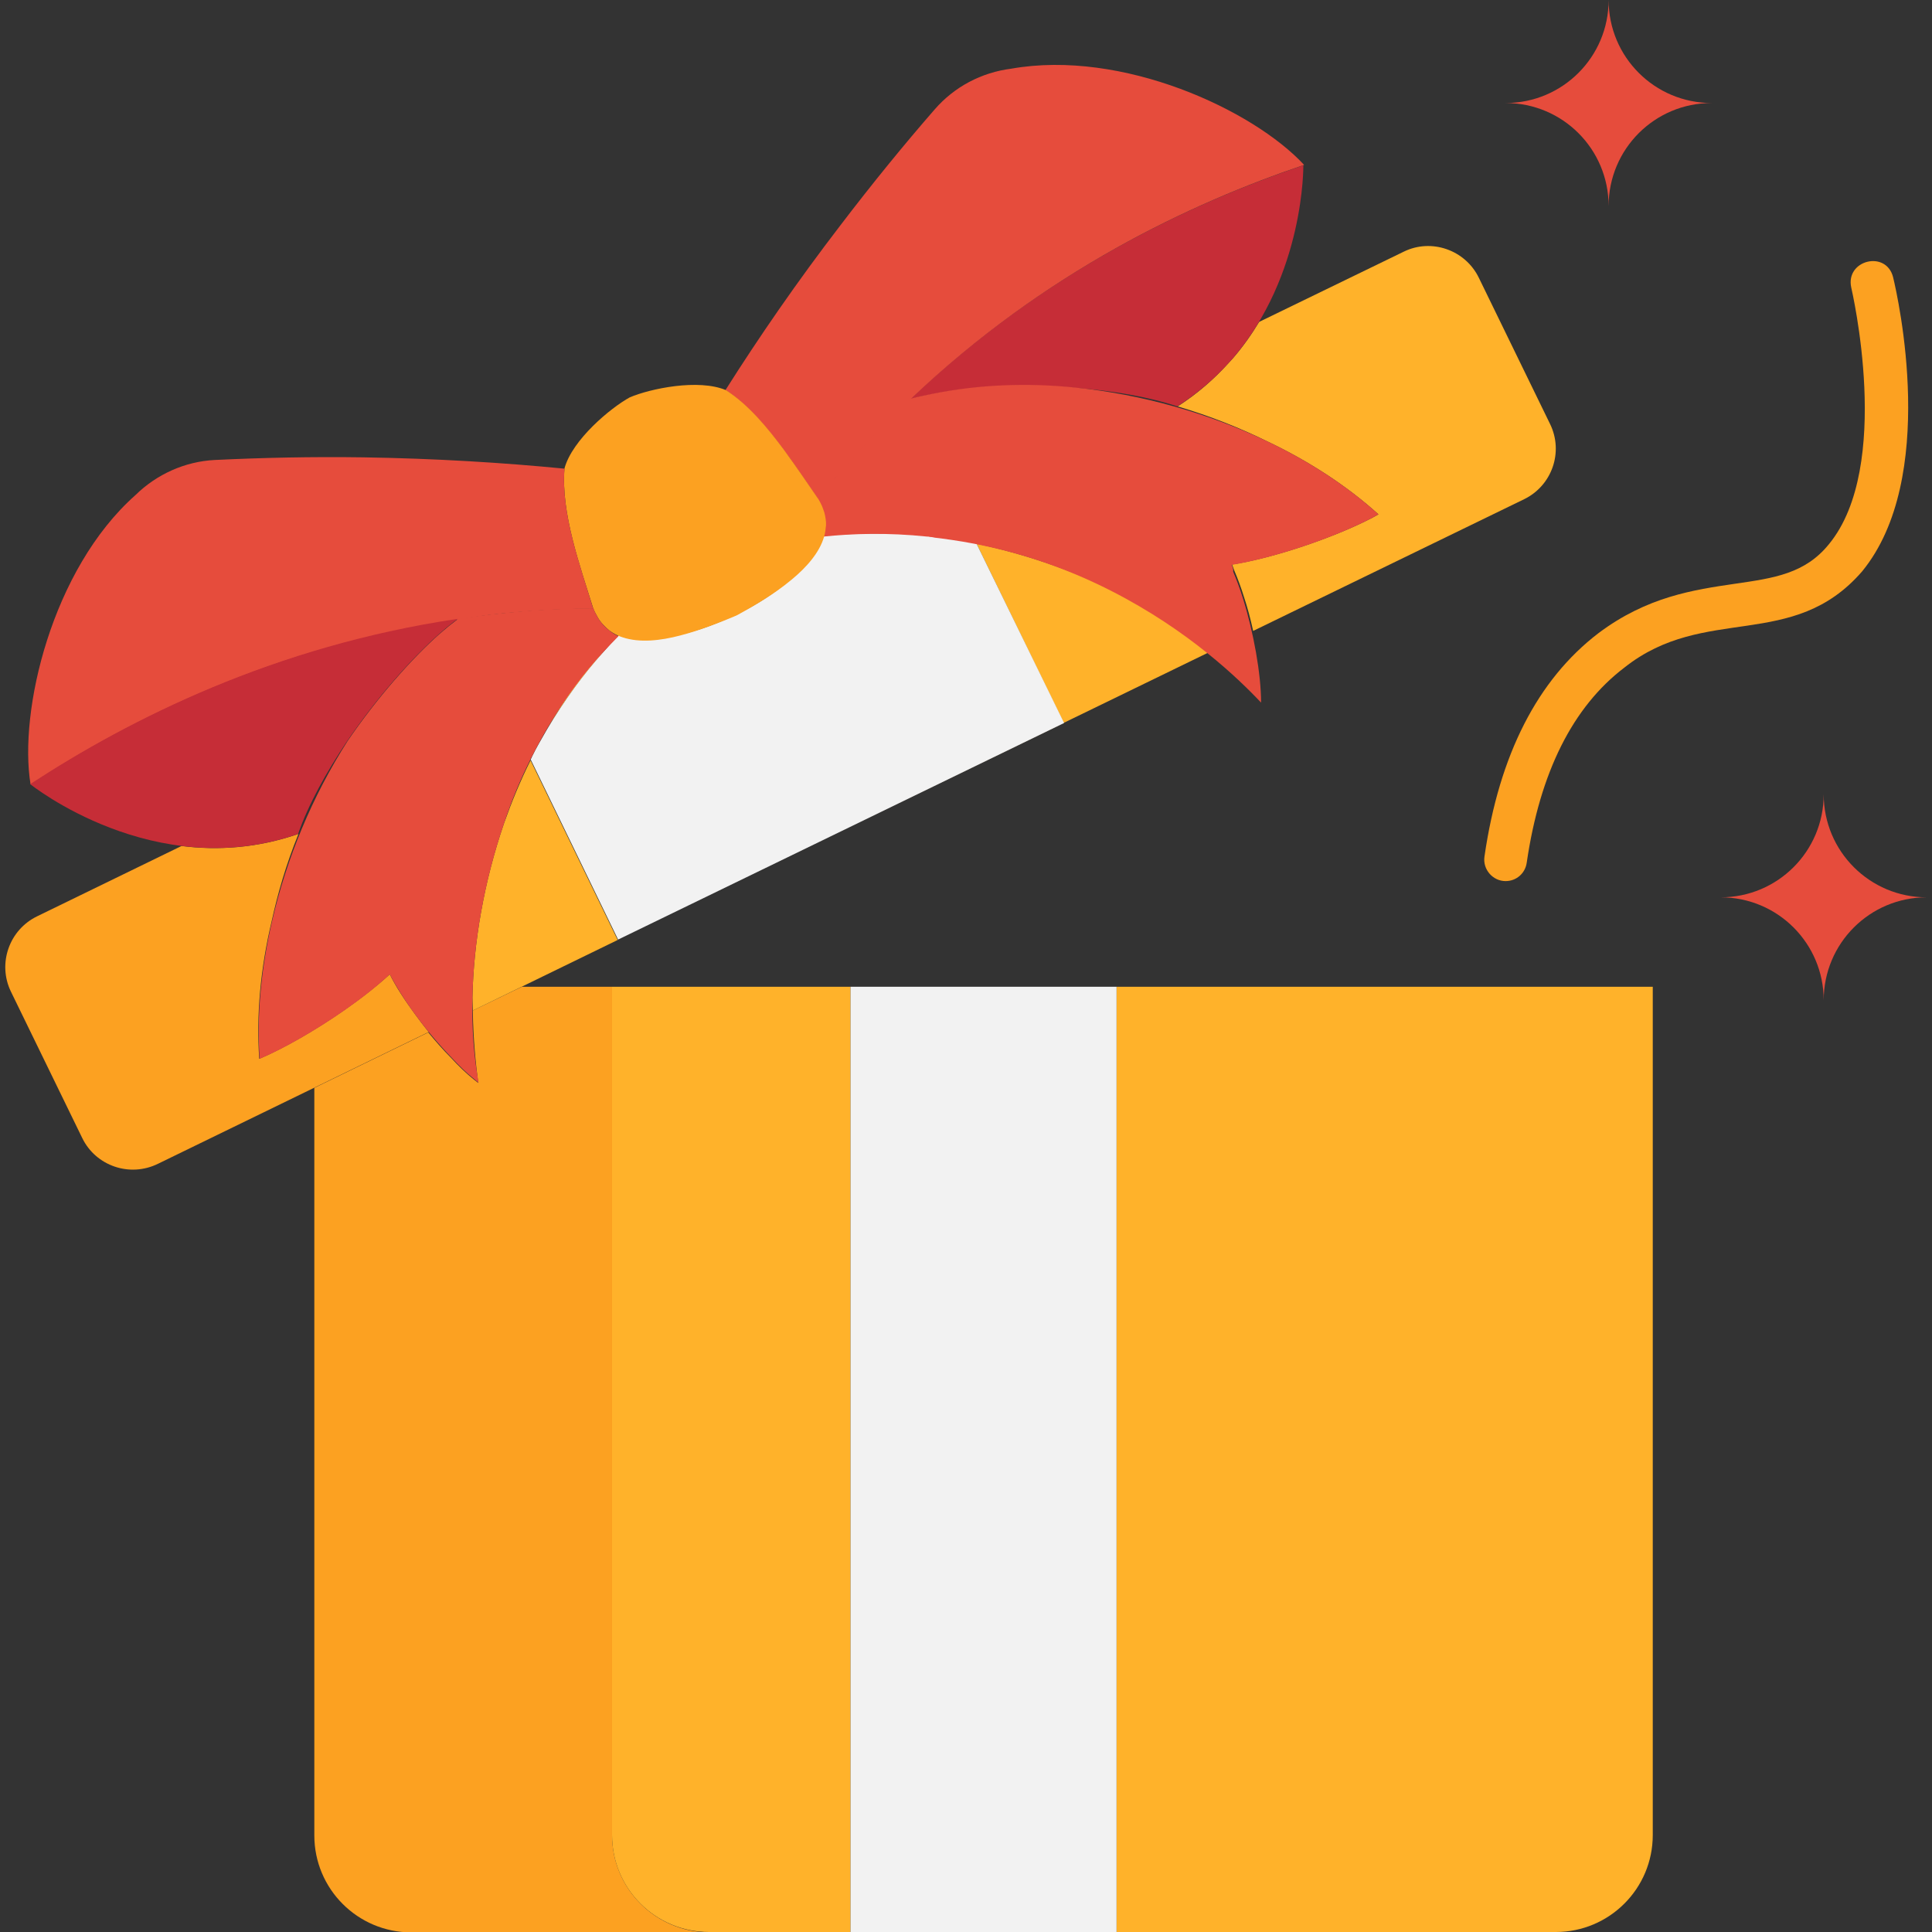
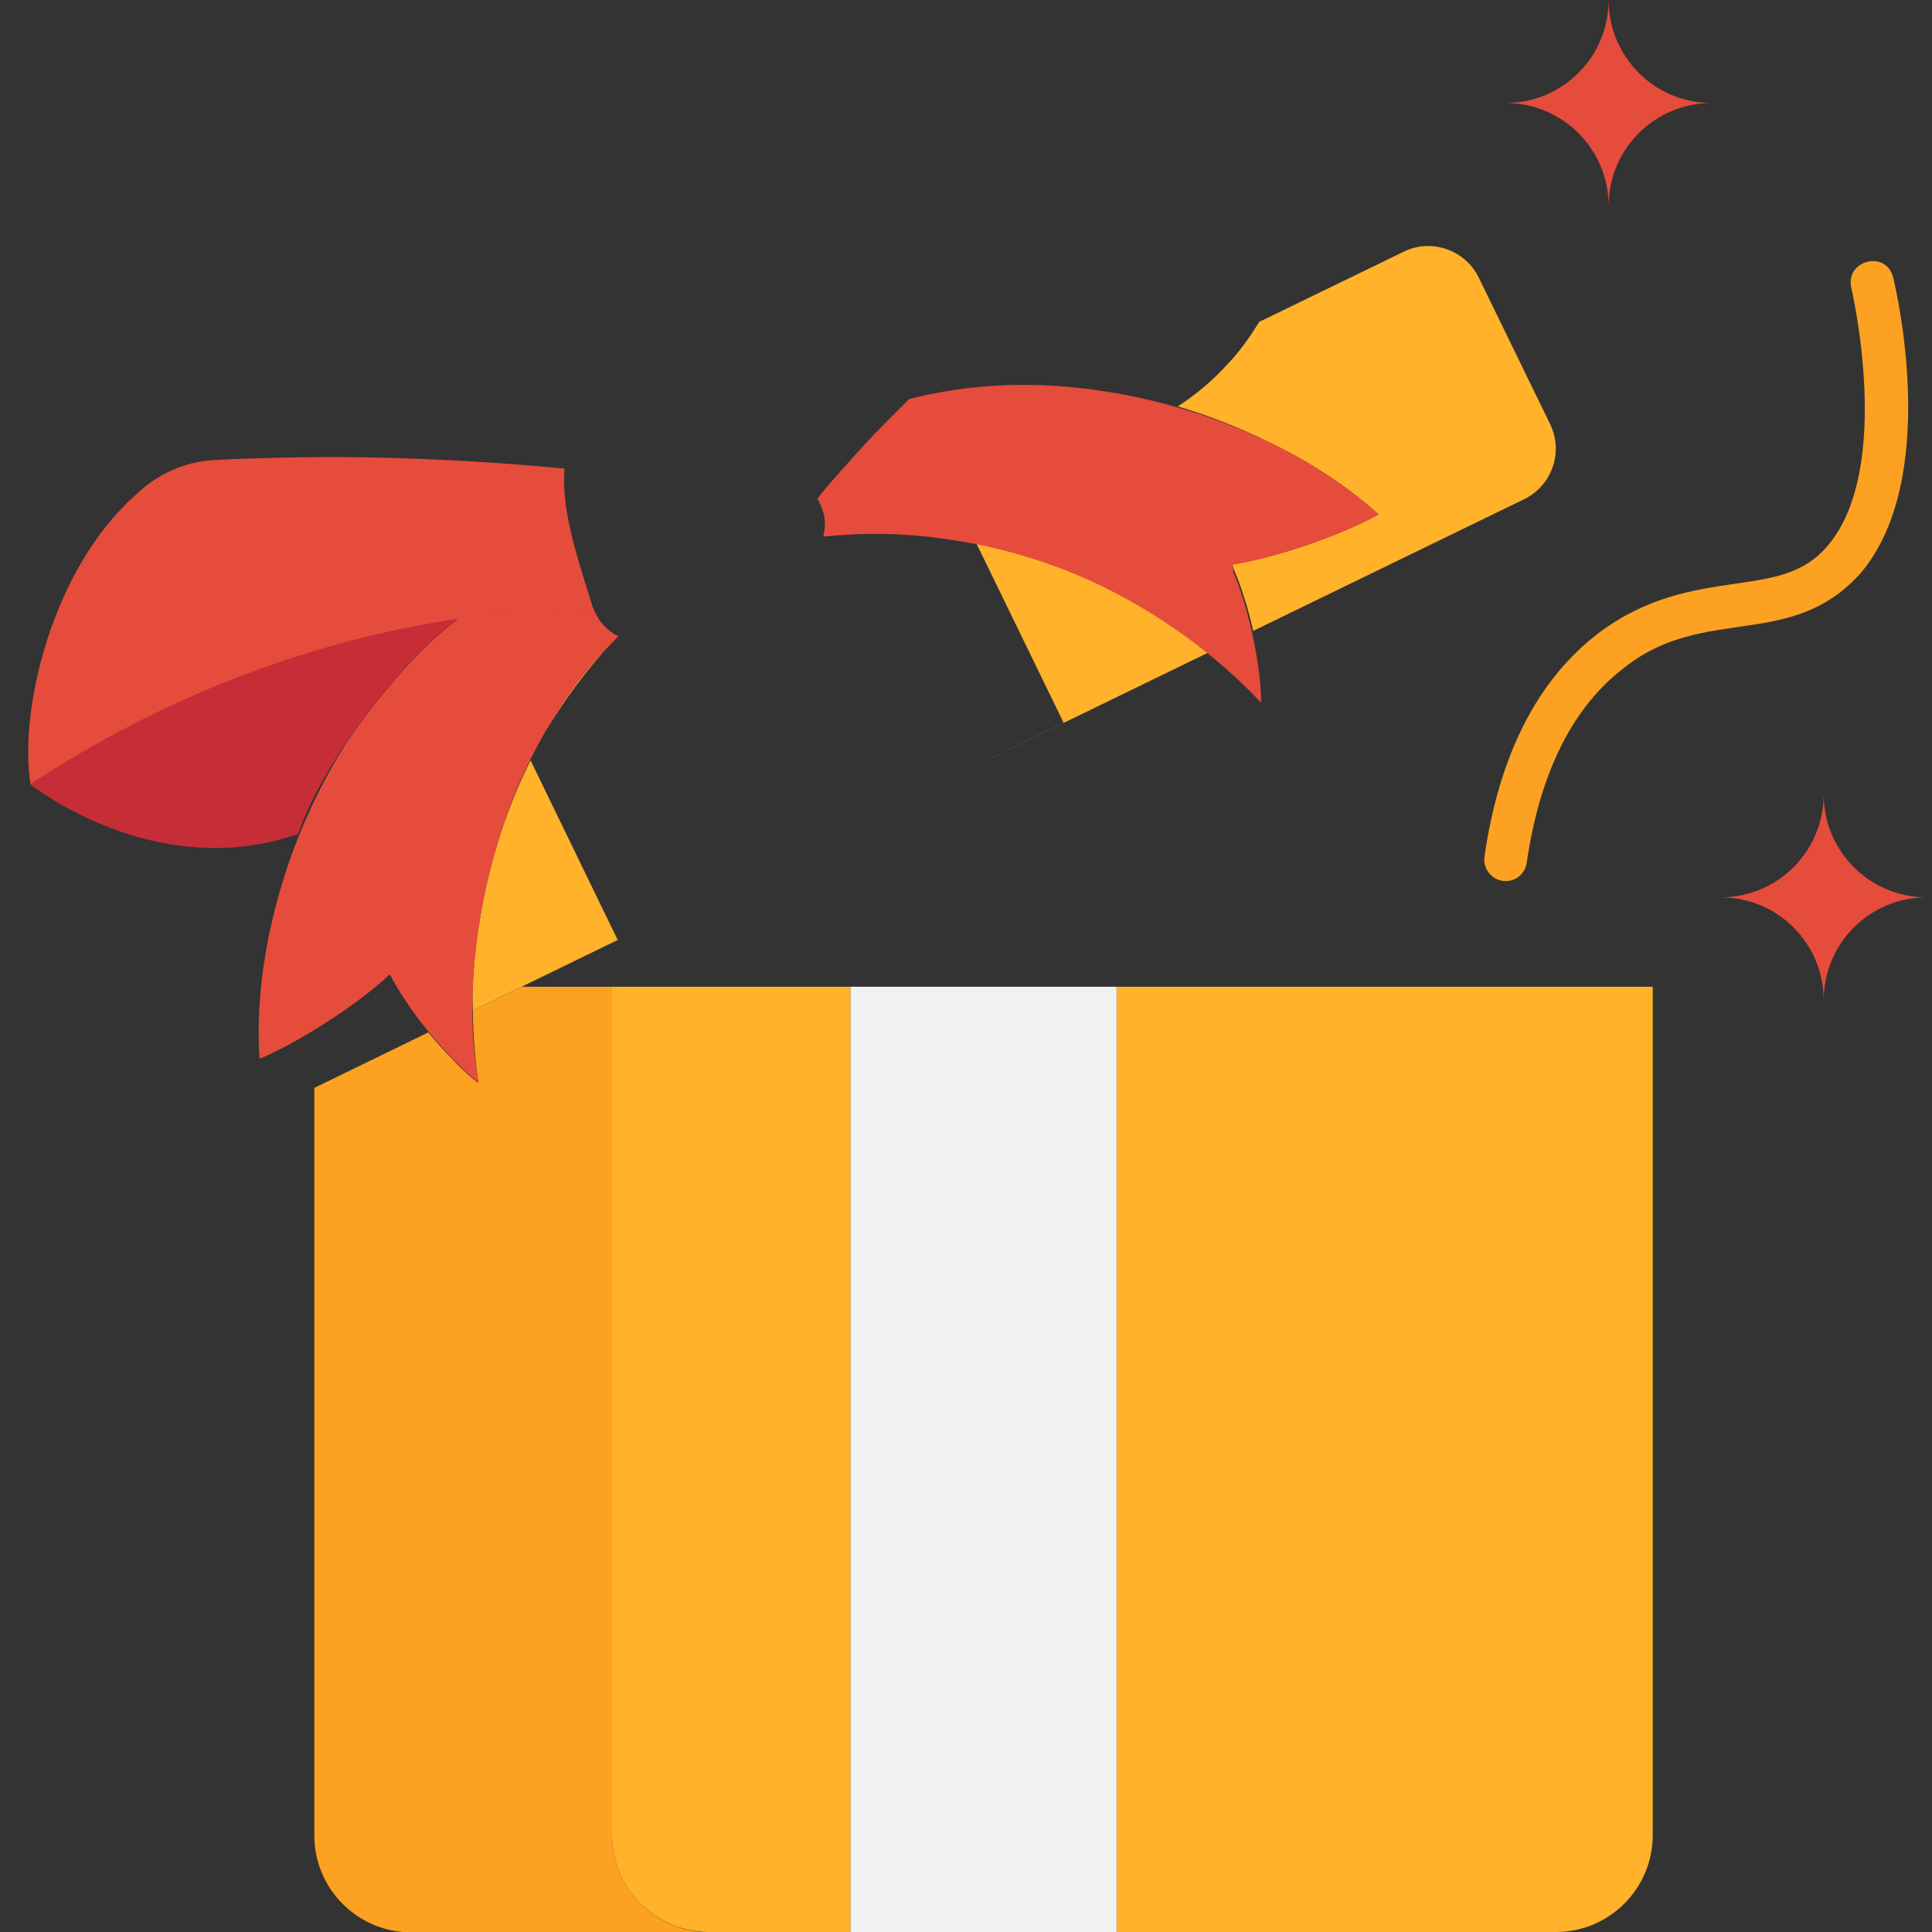
<svg xmlns="http://www.w3.org/2000/svg" version="1.1" width="512" height="512" x="0" y="0" viewBox="0 0 512 512" style="enable-background:new 0 0 512 512" xml:space="preserve">
  <rect x="0" y="0" width="512" height="512" fill="#333333" stroke="none" />
  <g>
    <g fill="none">
      <path d="M225.4 121.9zM238.6 108.1l2.4-2.4c-.7.9-1.6 1.7-2.4 2.4zM223 124.8c.6-.7 1.2-1.4 1.9-2.1-.7.6-1.3 1.3-1.9 2.1zM220.7 127.4c.3-.4.6-.8 1-1.1-.3.3-.6.7-1 1.1zM216.7 132.2c-2.7-3.9-5.7-8.4-9-12.9 3.3 4.5 6.3 9 9 12.9zM241.5 105.7c1.9-.5 3.9-1 5.9-1.3-2.1.3-4.1.8-5.9 1.3zM327.1 151.2c-.2-.5-.4-1.1-.6-1.6h-.1c.2.5.5 1.1.7 1.6zM218.7 139c0 1-.2 2-.5 3 .1-.2.1-.4.2-.6.2-.8.3-1.6.3-2.4zM325.6 96.2c.4-.4.7-.8 1.1-1.2-.4.4-.7.8-1.1 1.2zM365.3 136.3c-.5.3-1.1.6-1.6.9.5-.3 1.1-.6 1.6-.9zM312.1 107.7c5.3-3.4 9.7-7.3 13.5-11.4-3.8 4.1-8.3 8-13.5 11.4-7.8-2.7-17.4-4.3-27.2-4.9 17.7 1.8 35.3 6.8 50.8 14.2-6.9-3.5-14.8-6.8-23.6-9.3zM180.2 168.3c4.7-1.1 9.5-2.8 14.2-5-3.6 1.5-8.8 3.6-14.2 5zM138.4 162.1c-5.7.5-11.5 1.1-17.1 2 5.6-.9 11.4-1.6 17.1-2zM158.3 163.6s-.1-.1-.1-.2c0 .1.1.1.1.2zM157.7 162.5c-.2-.4-.4-.8-.5-1.3.1.5.3.9.5 1.3zM126.8 286.9c-.1 0-.1 0 0 0-.4-.3-.7-.6-1.1-.9.3.3.7.6 1.1.9zM217.9 134.6c-.1-.3-.2-.5-.3-.8.1.3.2.6.3.8zM140.9 161.9c5.6-.4 11.1-.6 16.3-.6-5.2-.1-10.7.2-16.3.6zM217.4 133.5c-.2-.4-.4-.9-.7-1.3.3.4.5.9.7 1.3zM218.7 138.3c0-.1 0 0 0 0zM258.7 143.9l.1.1c12.5 2.7 24.9 7 36 12.3-9.7-4.9-20.8-9.2-33.4-11.9-4-.9-7.9-1.5-11.6-2h.2c2.7.4 5.7.9 8.7 1.5zM195.3 162.8c5.3-2.6 10.3-5.8 14.4-9.4-4.9 4.1-10.6 7.4-14.4 9.4zM140.5 201.4c-2.7 5.5-5 11.1-6.9 16.7 2-5.6 4.4-11.2 7-16.6zM91.1 267.8c-7.4 5.2-15.8 10-22.4 12.8 6.6-2.8 14.9-7.6 22.4-12.8zM152.7 181.3c-4.6 6.1-8.5 12.6-11.9 19.3 1.3-2.5 2.6-4.8 3.9-7.1 2.6-4.3 5.2-8.4 8-12.2zM121.3 164.1c-1.5 1.1-3.1 2.4-4.8 3.9 1.6-1.4 3.2-2.7 4.8-3.9z" fill="none" opacity="1" />
    </g>
    <path fill="#FCA121" d="M162.2 486.3V261.5h-23.9l-13 6.3c.1 7.7.8 14.2 1.4 18.9V287c-.3-.3-.7-.6-1.1-.9-2-1.6-4.1-3.6-6.1-5.8-2.1-2.1-4.1-4.4-6-6.7l-30.2 14.7v198.1c0 14.2 11.5 25.7 25.7 25.7h78.9c-14.2-.1-25.7-11.6-25.7-25.8z" opacity="1" data-original="#fca121" />
    <path fill="#FFB22A" d="M295.9 512h-70.5V261.5h-63.2v224.8c0 14.2 11.5 25.7 25.7 25.7h224.4c14.2 0 25.7-11.5 25.7-25.7V261.5H295.9z" opacity="1" data-original="#ffb22a" />
    <path fill="#F2F2F2" d="M295.9 512V261.5h-70.5V512z" opacity="1" data-original="#f2f2f2" />
-     <path fill="#FCA121" d="M91.1 267.8c-7.5 5.2-15.8 10-22.4 12.8-.8-11.5.3-23.9 3.3-36.5 1.6-7.3 3.8-15 7.1-23.1-11 3.8-21.5 4.4-31 3.2L9.9 242.8c-7.5 3.6-10.6 12.6-7 20l18.9 38.8c3.6 7.4 12.6 10.5 20.1 6.8l71.7-34.9c-1.3-1.6-2.5-3.2-3.6-4.7-2.8-3.8-5.2-7.5-6.7-10.6-3.4 3.1-7.6 6.4-12.2 9.6z" opacity="1" data-original="#fca121" />
    <path fill="#FFB22A" d="M133.6 218.1c-5.4 15.7-8.1 31.8-8.4 46.2 0 1.2.1 2.4.1 3.5l38.4-18.7-23.1-47.6c-2.7 5.4-5 11-7 16.6zM258.8 144.1l23.1 47.5-59.1 28.7 97.5-47.4c-6.8-5.5-15.4-11.4-25.6-16.6-11-5.3-23.4-9.6-35.9-12.2zM245.8 142c.2 0 .5 0 .7.1-.2-.1-.5-.1-.7-.1zM249.7 142.4c-.6-.1-1.2-.1-1.7-.2.6.1 1.3.1 1.9.2h-.2zM159.6 173.1l-.1-.1c-2.4 2.6-4.7 5.4-6.8 8.2-2.8 3.8-5.5 8-7.9 12.3 4.8-8.1 10-14.9 14.8-20.4zM325.6 96.2c-3.8 4.2-8.2 8.1-13.5 11.5 8.8 2.6 16.7 5.8 23.6 9.2 11.2 5.3 21.3 11.9 29.6 19.4-.5.3-1.1.6-1.6.9-10.2 5.3-26.2 10.7-37.2 12.4.2.5.4 1 .6 1.6.9 2.1 1.8 4.5 2.6 7.1.9 2.7 1.7 5.7 2.4 8.9l71.8-34.9c7.4-3.6 10.5-12.5 6.9-19.9l-18.9-38.8c-3.6-7.4-12.6-10.5-19.9-6.9l-38.3 18.6c-2 3.3-4.3 6.6-7 9.7-.4.4-.7.8-1.1 1.2z" opacity="1" data-original="#ffb22a" />
    <path fill="#231F20" d="M163.9 168.5c.3.1.7.2 1 .3-1.3-.4-2.4-1-3.5-1.8.8.6 1.6 1.1 2.5 1.5-1.5 1.5-2.9 3-4.3 4.5l.1.1c1.4-1.6 2.8-3.2 4.2-4.6z" opacity="1" data-original="#231f20" />
-     <path fill="#F2F2F2" d="m258.8 144.1-.1-.1c-3-.6-6-1.1-8.8-1.5-.6-.1-1.3-.2-1.9-.2-.5-.1-1-.1-1.4-.2-.2 0-.5 0-.7-.1-10.5-1-19.8-.7-27.5 0 0-.2.1-.4.1-.6-.1.2-.1.4-.2.6-1.2 4.2-4.6 8.1-8.6 11.4-4 3.5-9 6.8-14.4 9.4-.1.1-.2.1-.4.2s-.4.1-.5.2c-4.7 2.2-9.6 4-14.2 5-5.3 1.4-10.9 2-15.3.5-.3-.1-.7-.2-1-.3-1.4 1.4-2.8 3-4.2 4.6-4.9 5.5-10 12.3-14.8 20.4-1.3 2.3-2.7 4.6-3.9 7.1-.1.3-.2.5-.4.8l.1.1 23.1 47.6 59.1-28.7 59.1-28.7z" opacity="1" data-original="#f2f2f2" />
-     <path fill="#C62D37" d="M241.5 105.7c1.7-.5 3.7-.9 5.9-1.3 12.1-2.4 24.8-2.8 37.5-1.6 9.7.7 19.3 2.3 27.1 4.9 5.3-3.4 9.8-7.3 13.5-11.4.4-.4.7-.8 1.1-1.2 19.2-22.3 18.8-51.3 18.8-51.3-29.9 10.1-68.9 28.4-104.3 62.1.2-.2.3-.2.4-.2z" opacity="1" data-original="#c62d37" />
    <path fill="#E64C3C" d="M326.4 149.7c0-.1 0-.1 0 0 11.1-1.8 27-7.1 37.3-12.5.5-.3 1.1-.6 1.6-.9-8.3-7.5-18.4-14.1-29.6-19.4-15.5-7.4-33.1-12.4-50.8-14.2-12.7-1.3-25.4-.8-37.5 1.6-2 .4-4 .8-5.9 1.3-.1 0-.3.1-.4.1h-.1l-2.4 2.4-1.5 1.5-2.7 2.7c-3.1 3.1-6.1 6.4-9 9.6-.2.2-.4.5-.6.7-.6.7-1.2 1.4-1.9 2.1-.4.5-.8 1-1.3 1.5-.3.4-.6.8-1 1.1-1.4 1.6-2.7 3.2-4 4.9.3.4.5.8.7 1.3.1.1.1.2.2.4.1.3.2.5.3.8.5 1.2.7 2.4.8 3.6V139.1c0 .8-.1 1.7-.3 2.5 0 .2-.1.4-.1.6 7.7-.8 17-1.1 27.5 0 .2 0 .5 0 .7.1.5 0 .9.1 1.4.2.6.1 1.2.1 1.7.2 3.7.5 7.6 1.1 11.6 2 12.6 2.7 23.8 7 33.4 11.9 10.2 5.2 18.8 11.1 25.6 16.6 6.1 4.9 10.8 9.5 14.1 13 0-7.6-2-18.7-4.8-27.6-.8-2.6-1.7-5-2.6-7.1.1-.8-.2-1.4-.4-1.8z" opacity="1" data-original="#e64c3c" />
-     <path fill="#E64C3C" d="M207.8 119.4c3.3 4.4 6.2 8.9 9 12.9 1.3-1.6 2.6-3.2 4-4.9.3-.4.6-.8 1-1.1.4-.5.8-1 1.3-1.5.6-.7 1.2-1.4 1.9-2.1.2-.2.4-.5.6-.7 2.8-3.2 5.8-6.4 9-9.6l2.7-2.7 1.5-1.5 2.4-2.4h.1c35.5-33.8 74.4-52 104.3-62.1C332.1 29.1 297.4 13 268 18.2c-7.9 1-15.1 4.8-20.3 10.8-8.2 9.4-16.5 19.6-24.9 30.6-11.6 15.1-21.7 29.8-30.5 43.7v.1c5.8 3.8 10.9 9.8 15.5 16z" opacity="1" data-original="#e64c3c" />
-     <path fill="#FCA121" d="M157.2 161.2c.2.5.4.9.6 1.3.2.3.3.6.5.9 0 .1.1.1.1.2.8 1.4 1.9 2.5 3.1 3.5 1.1.8 2.2 1.4 3.5 1.8 4.5 1.5 10 .9 15.3-.5 5.4-1.4 10.6-3.5 14.2-5 .2-.1.4-.2.5-.2.1-.1.2-.1.4-.2 3.8-2.1 9.5-5.3 14.4-9.4 4-3.3 7.4-7.2 8.6-11.4.3-1 .4-2 .5-3V138.4c-.1-1.2-.3-2.4-.8-3.6-.1-.3-.2-.5-.3-.8-.1-.1-.1-.2-.2-.4-.2-.4-.4-.8-.7-1.3-2.7-3.9-5.7-8.4-9-12.9-4.6-6.2-9.6-12.2-15.5-16-7.3-3.1-20.1-.4-25.5 1.9-5.1 2.8-15.2 11.2-17.3 18.8-1 11.9 4.2 26.1 7.6 37.1z" opacity="1" data-original="#fca121" />
    <path fill="#E64C3C" d="M125.7 286c.4.3.7.6 1.1.9v-.2c-1.2-6.6-1.8-14.2-1.6-22.4.3-14.3 3-30.4 8.4-46.2 1.9-5.7 4.2-11.3 6.9-16.7.1-.3.2-.5.4-.8 3.4-6.7 7.3-13.2 11.9-19.3 2.1-2.8 4.4-5.6 6.8-8.2 1.4-1.5 2.8-3 4.3-4.5-.9-.4-1.7-.9-2.4-1.5-1.2-.9-2.3-2.1-3.1-3.5 0 0-.1-.1-.1-.2-.2-.3-.3-.6-.5-.9-.2-.4-.4-.8-.5-1.3-5.2 0-10.7.2-16.3.6-.8.1-1.7.1-2.5.2-5.7.5-11.5 1.1-17.1 2-1.6 1.2-3.2 2.5-4.8 3.9-7.5 6.6-16.8 17.2-24.5 28.5-9.4 14.7-16.2 31.2-20 47.7-2.9 12.5-4.1 25-3.3 36.5 6.6-2.8 14.9-7.6 22.4-12.8 4.6-3.2 8.8-6.5 12.1-9.6 1.6 3.1 3.9 6.8 6.7 10.6 2.9 4 6.3 8 9.6 11.4 2 2.2 4.1 4.2 6.1 5.8z" opacity="1" data-original="#e64c3c" />
    <path fill="#E64C3C" d="M138.4 162.1c.8-.1 1.7-.1 2.5-.2 5.6-.4 11.1-.6 16.3-.6-3.3-11-8.6-25.2-7.6-37.1-16.4-1.6-34.2-2.7-53.3-3-13.8-.2-26.9.1-39.4.7-7.9.4-15.4 3.8-21 9.3-22.2 19.7-31 57.3-27.8 76.7 26.4-17.3 64.8-36.6 113.2-43.7 5.6-1 11.4-1.7 17.1-2.1z" opacity="1" data-original="#e64c3c" />
    <path fill="#C62D37" d="M116.5 167.9c1.7-1.5 3.3-2.8 4.8-3.9-48.5 7.2-86.8 26.5-113.3 43.8 0 0 32.9 26.5 71 13.2 2.7-7.8 7.5-16.4 13-24.6 7.7-11.3 17-21.9 24.5-28.5z" opacity="1" data-original="#c62d37" />
    <path fill="#FCA121" d="M393.4 227c-.5 3.4 2.2 6.5 5.6 6.5 2.8 0 5.2-2 5.6-4.9 3.5-23.9 12.2-41.3 25.9-51.7 21.3-16.9 44.6-4.2 63-25.5 20.2-24.7 9.5-72.5 8.2-77.9-1.8-7.3-12.7-4.6-11.1 2.7.1.5 11.1 47.3-5.9 68-6.3 7.8-14.5 9-24.9 10.5-10.9 1.6-23.3 3.4-36.2 13.1-16.1 12.3-26.3 32.2-30.2 59.2z" opacity="1" data-original="#fca121" />
    <path fill="#E64C3C" d="M483.3 210.5c0 15.1-12.2 27.3-27.3 27.3 15.1 0 27.3 12.2 27.3 27.3 0-15.1 12.2-27.3 27.3-27.3-15.1 0-27.3-12.2-27.3-27.3zM426.3 54.6c0-15.1 12.2-27.3 27.3-27.3-15.1 0-27.3-12.2-27.3-27.3 0 15.1-12.2 27.3-27.3 27.3 15.1 0 27.3 12.2 27.3 27.3z" opacity="1" data-original="#e64c3c" />
  </g>
</svg>